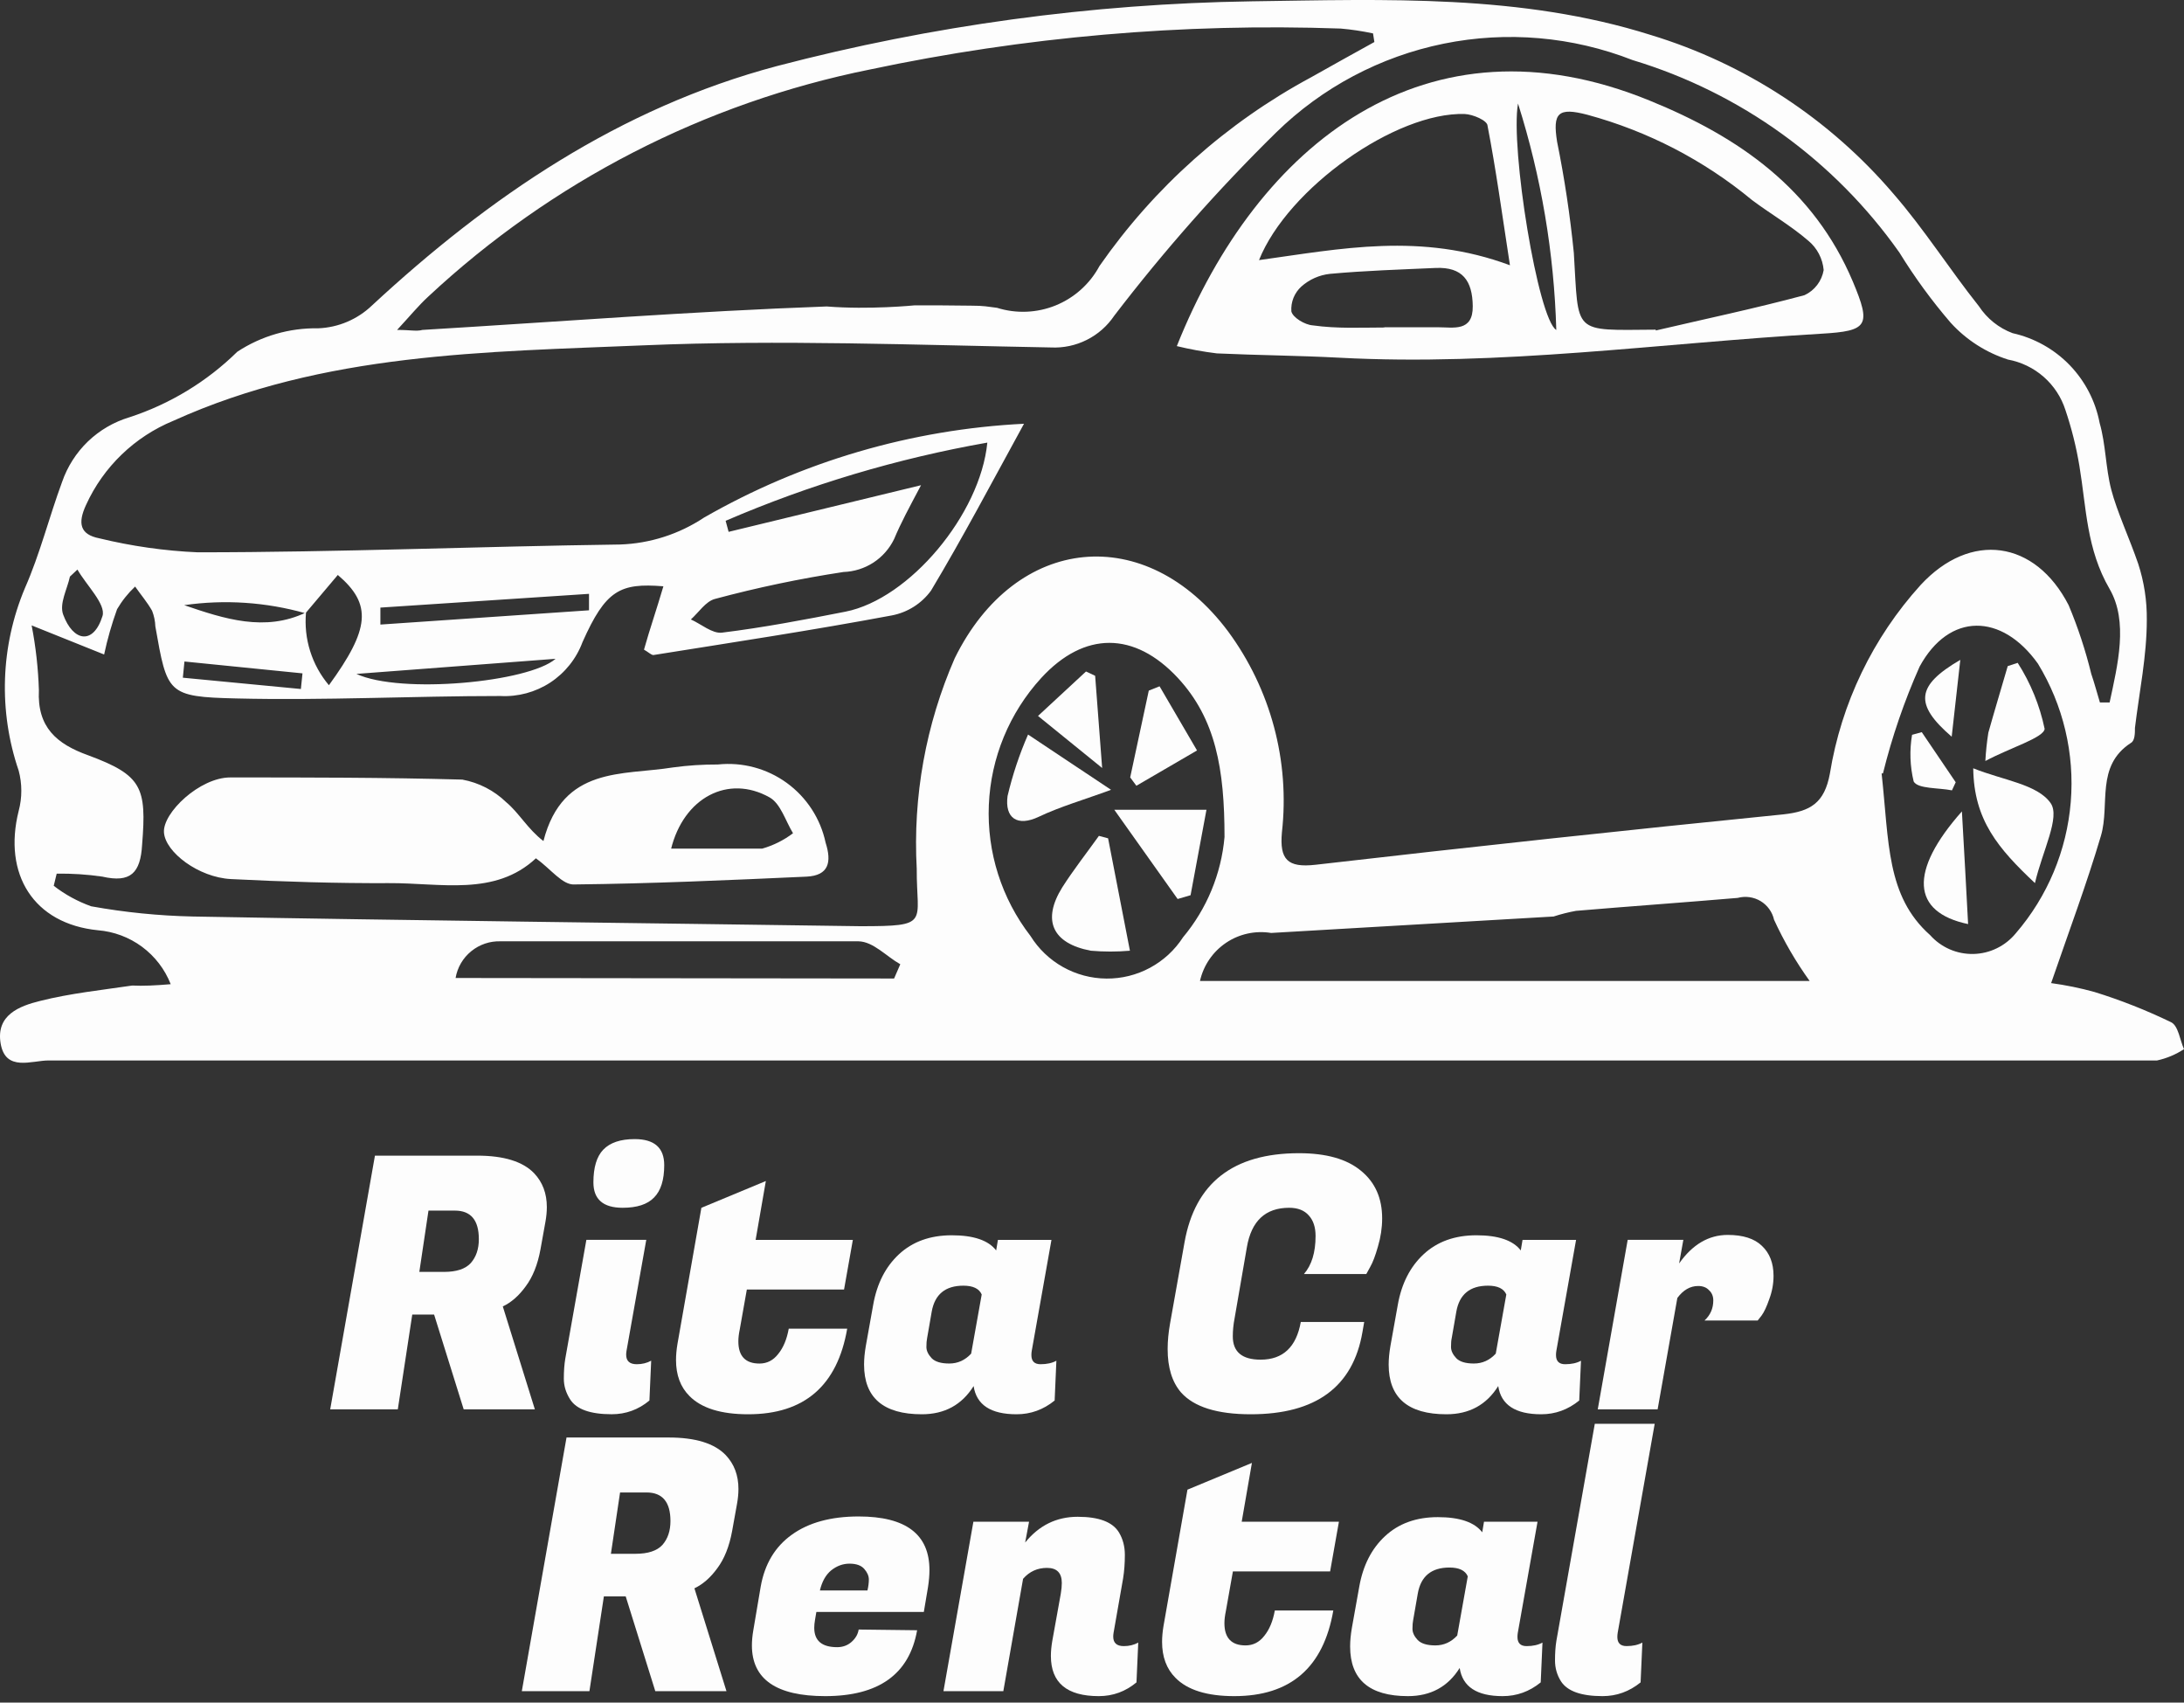
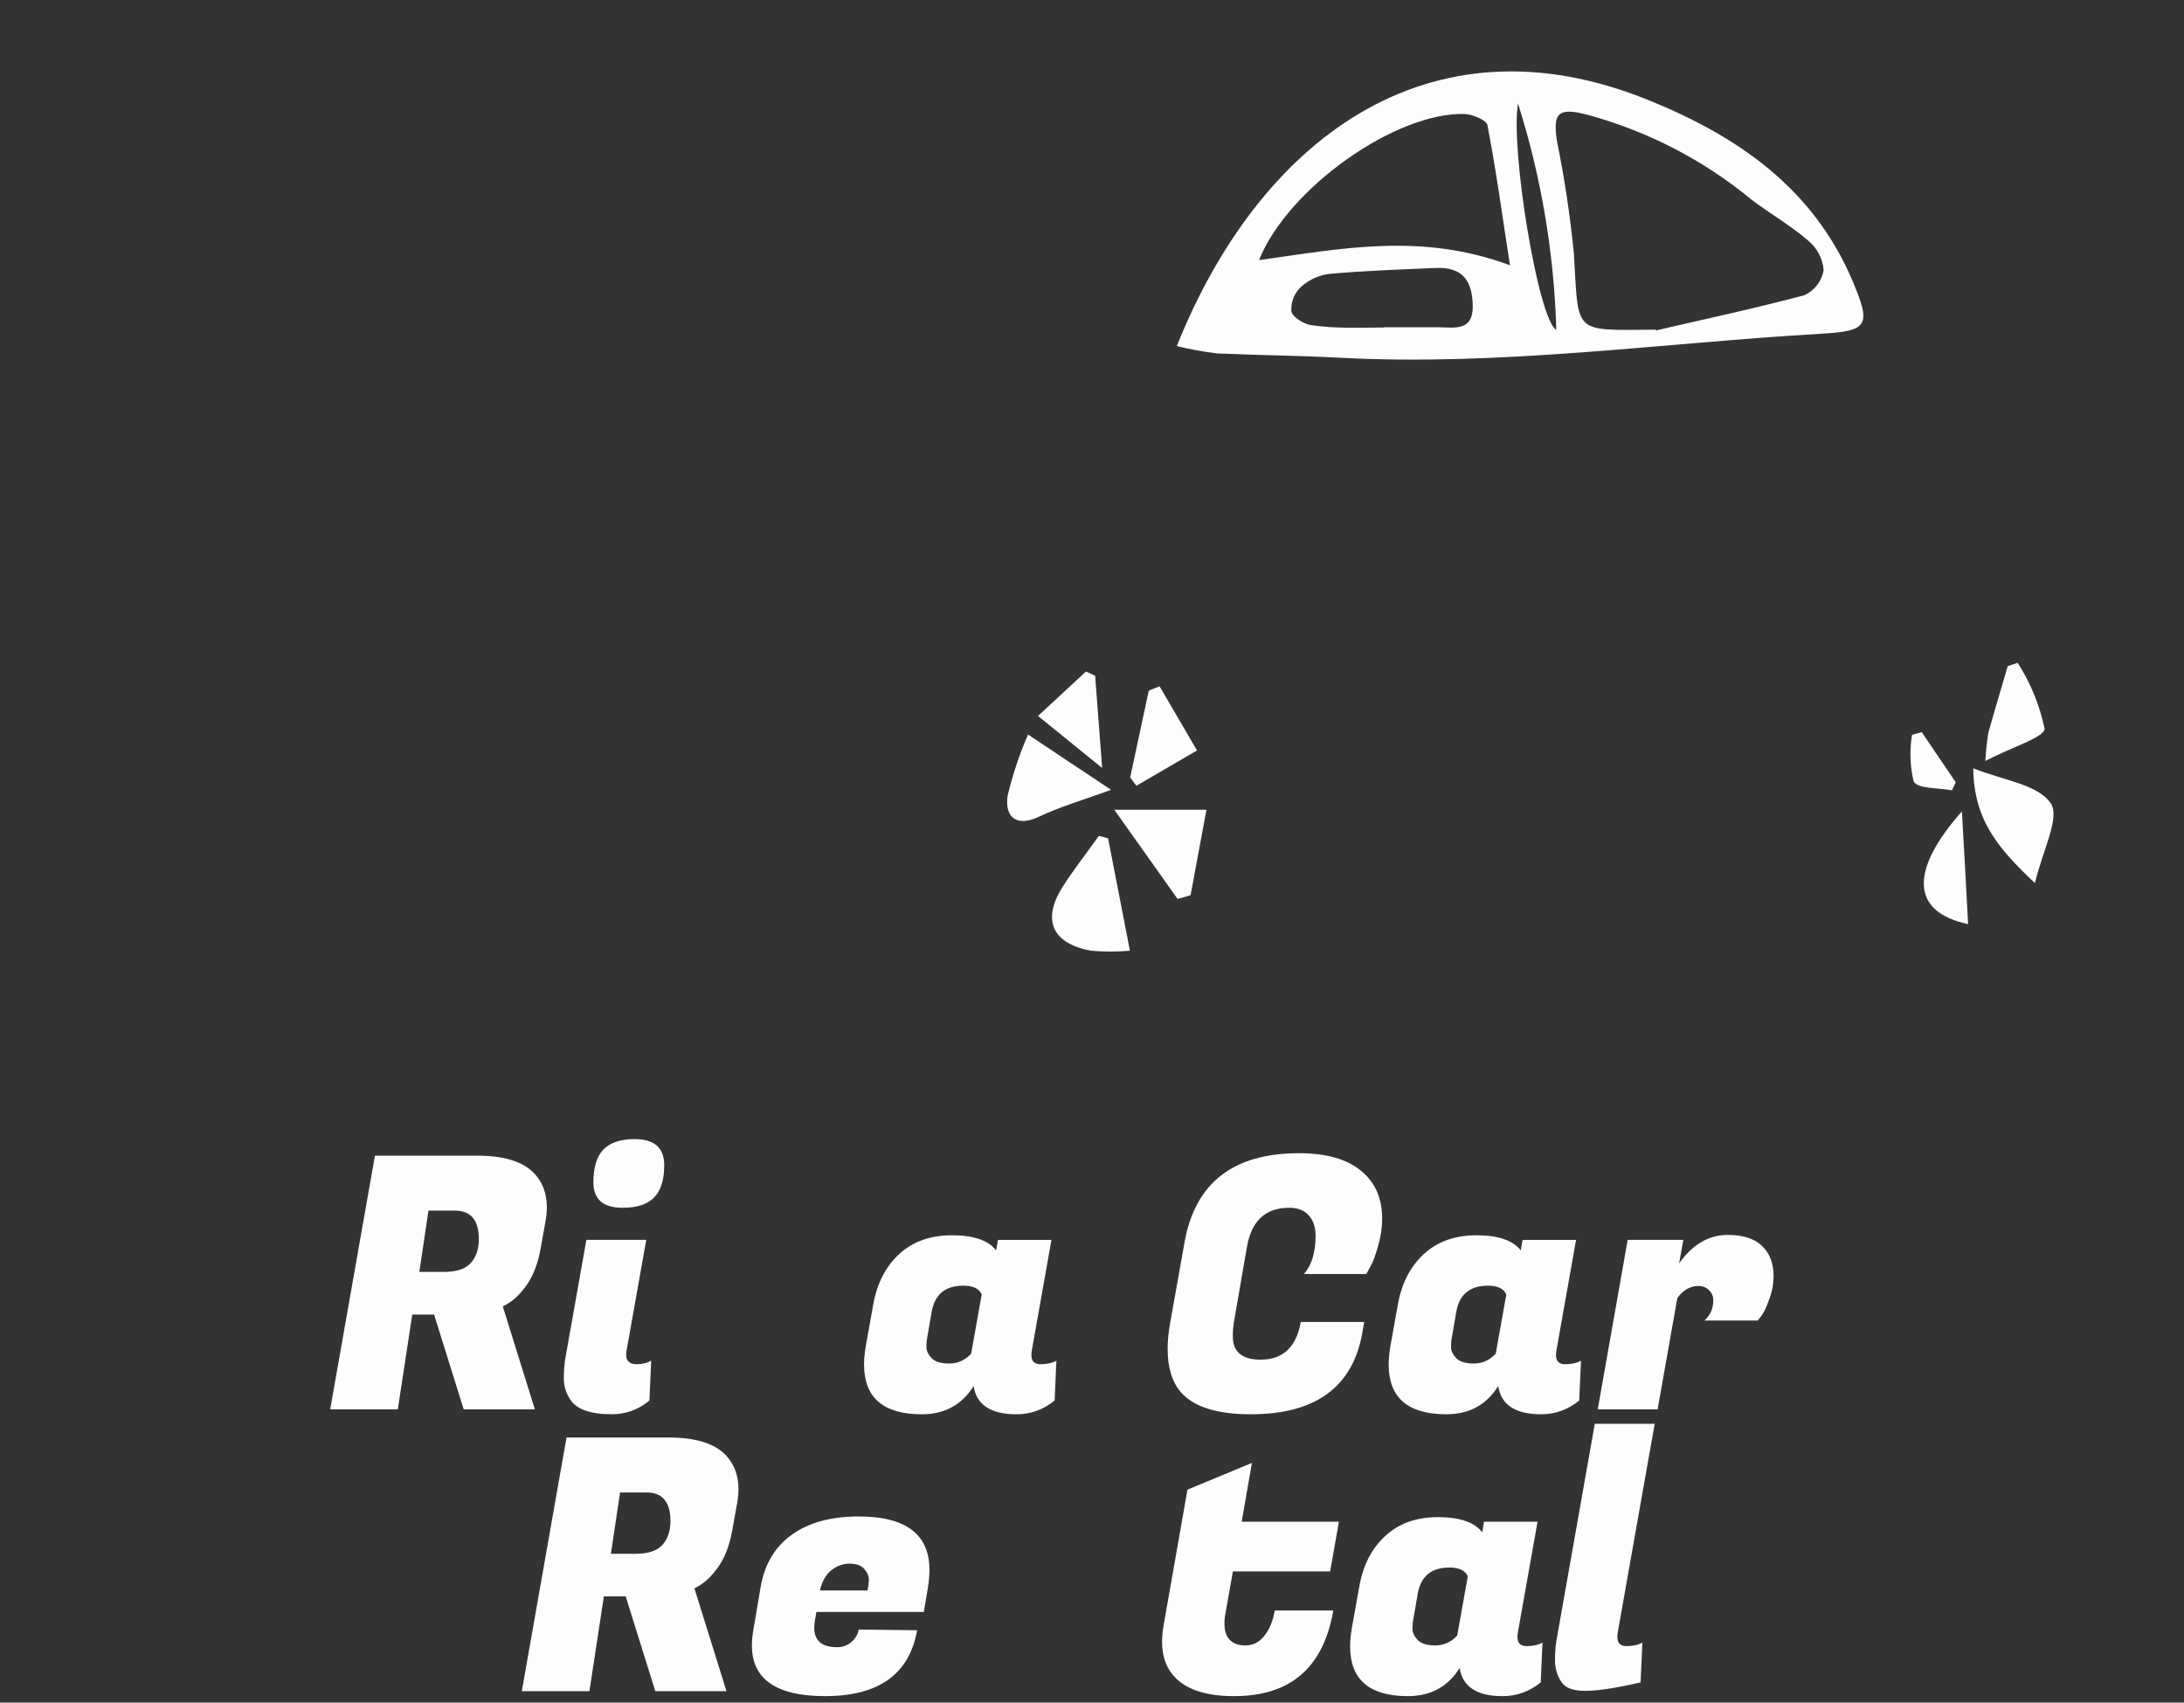
<svg xmlns="http://www.w3.org/2000/svg" width="68" height="53" viewBox="0 0 68 53" fill="none">
  <rect x="0" y="0" width="68" height="53" fill="#333333" stroke="none" />
-   <path d="M5.315 30.637C5.133 30.173 4.823 29.769 4.423 29.473C4.022 29.176 3.546 28.998 3.049 28.958C1.044 28.757 0.087 27.213 0.582 25.241C0.691 24.831 0.691 24.4 0.582 23.991C-0.052 22.137 0.016 20.115 0.775 18.309C1.245 17.244 1.53 16.094 1.933 15.003C2.098 14.525 2.374 14.093 2.738 13.742C3.103 13.392 3.546 13.134 4.031 12.989C5.292 12.577 6.441 11.88 7.388 10.95C8.134 10.459 9.012 10.204 9.905 10.22C10.533 10.196 11.131 9.942 11.584 9.507C15.225 6.133 19.295 3.356 24.196 2.055C29.02 0.793 33.979 0.117 38.965 0.041C43.161 -0.018 47.357 -0.186 51.401 1.09C54.339 1.983 56.96 3.698 58.954 6.033C59.91 7.132 60.699 8.382 61.614 9.532C61.866 9.916 62.233 10.21 62.663 10.371C63.338 10.521 63.955 10.866 64.437 11.362C64.918 11.859 65.244 12.486 65.373 13.165C65.566 13.837 65.558 14.558 65.734 15.238C65.91 15.918 66.305 16.765 66.573 17.546C66.758 18.112 66.849 18.704 66.842 19.3C66.842 20.424 66.607 21.549 66.473 22.656C66.473 22.816 66.473 23.059 66.347 23.126C65.239 23.848 65.701 25.04 65.415 26.013C64.971 27.515 64.417 28.992 63.863 30.603C64.319 30.665 64.77 30.757 65.214 30.88C66.031 31.133 66.827 31.448 67.597 31.82C67.824 31.929 67.874 32.382 68 32.659C67.744 32.827 67.46 32.946 67.161 33.011C65.927 33.011 64.643 33.011 63.452 33.011C42.803 33.011 22.157 33.011 1.514 33.011C0.985 33.011 0.171 33.372 0.02 32.483C-0.131 31.593 0.607 31.316 1.253 31.157C2.185 30.922 3.158 30.821 4.115 30.679C4.459 30.695 4.82 30.679 5.315 30.637ZM9.511 19.09C8.283 18.743 6.997 18.657 5.735 18.838C6.985 19.266 8.252 19.677 9.528 19.065C9.491 19.471 9.534 19.88 9.657 20.269C9.779 20.658 9.978 21.019 10.241 21.33C11.516 19.577 11.592 18.813 10.518 17.898L9.511 19.09ZM0.985 19.468C1.114 20.132 1.189 20.805 1.211 21.482C1.153 22.64 1.765 23.16 2.747 23.512C4.425 24.133 4.568 24.511 4.425 26.29C4.375 27.179 4.065 27.49 3.183 27.288C2.714 27.22 2.24 27.189 1.765 27.196L1.673 27.574C2.025 27.847 2.419 28.062 2.839 28.212C3.884 28.401 4.942 28.507 6.003 28.53C12.934 28.656 19.858 28.732 26.789 28.832C28.988 28.832 28.534 28.74 28.543 27.045C28.42 24.798 28.825 22.553 29.726 20.491C31.631 16.623 35.684 16.245 38.235 19.652C39.563 21.453 40.163 23.689 39.913 25.912C39.838 26.751 40.081 27.02 40.962 26.919C45.813 26.36 50.669 25.837 55.53 25.35C56.369 25.258 56.806 24.997 56.974 24.083C57.329 21.893 58.311 19.853 59.801 18.209C61.354 16.53 63.368 16.816 64.408 18.838C64.699 19.532 64.934 20.247 65.113 20.978C65.214 21.272 65.29 21.565 65.382 21.867H65.684C65.936 20.693 66.271 19.35 65.684 18.335C64.962 17.093 64.962 15.817 64.744 14.508C64.646 13.915 64.5 13.332 64.308 12.763C64.18 12.364 63.946 12.007 63.631 11.731C63.316 11.455 62.932 11.269 62.52 11.193C61.834 10.974 61.217 10.577 60.733 10.044C60.145 9.36 59.612 8.63 59.139 7.862C57.115 4.994 54.191 2.884 50.831 1.87C48.959 1.137 46.916 0.96 44.947 1.36C42.977 1.761 41.165 2.722 39.729 4.128C37.919 5.907 36.237 7.811 34.694 9.826C34.478 10.147 34.184 10.407 33.838 10.58C33.493 10.754 33.108 10.835 32.722 10.816C28.526 10.74 24.28 10.572 20.067 10.749C15.108 10.958 10.09 10.975 5.399 13.098C4.193 13.594 3.22 14.53 2.68 15.716C2.411 16.296 2.495 16.64 3.091 16.757C4.096 17.001 5.121 17.148 6.154 17.193C10.534 17.193 14.915 17.009 19.304 16.95C20.237 16.919 21.144 16.628 21.922 16.111C24.965 14.366 28.379 13.365 31.883 13.191C30.876 15.028 29.978 16.732 28.988 18.385C28.695 18.787 28.26 19.063 27.771 19.157C25.304 19.619 22.82 19.996 20.344 20.391C20.277 20.391 20.185 20.298 20.051 20.223C20.143 19.904 20.235 19.593 20.336 19.283C20.437 18.972 20.546 18.612 20.655 18.251C19.304 18.142 18.859 18.368 18.137 19.988C17.945 20.504 17.593 20.945 17.133 21.247C16.672 21.548 16.128 21.695 15.578 21.666C12.834 21.666 10.09 21.809 7.354 21.742C5.206 21.691 5.206 21.591 4.837 19.501C4.831 19.334 4.797 19.17 4.736 19.014C4.585 18.746 4.383 18.511 4.207 18.259C3.987 18.466 3.798 18.703 3.645 18.964C3.479 19.424 3.344 19.895 3.242 20.374L0.985 19.468ZM42.792 1.308L42.75 1.04C42.417 0.969 42.081 0.918 41.743 0.889C36.822 0.716 31.899 1.144 27.083 2.164C21.935 3.202 17.177 5.648 13.337 9.23C13.035 9.507 12.775 9.826 12.364 10.27C12.784 10.27 12.968 10.321 13.153 10.27C17.349 10.019 21.544 9.691 25.74 9.54C27.07 9.646 28.467 9.506 28.467 9.506H29.306L30.23 9.515C30.649 9.515 30.748 9.546 31.044 9.582C31.643 9.77 32.29 9.743 32.872 9.506C33.454 9.268 33.935 8.835 34.232 8.282C35.936 5.833 38.193 3.82 40.82 2.407C41.483 2.03 42.129 1.677 42.792 1.308ZM38.126 26.055C38.126 23.932 37.849 22.371 36.674 21.104C35.323 19.652 33.762 19.644 32.42 21.104C31.427 22.189 30.849 23.589 30.788 25.058C30.726 26.527 31.185 27.971 32.084 29.135C32.334 29.537 32.682 29.87 33.095 30.102C33.508 30.334 33.973 30.458 34.447 30.462C34.921 30.467 35.389 30.351 35.806 30.126C36.223 29.901 36.577 29.575 36.834 29.177C37.574 28.293 38.025 27.203 38.126 26.055ZM39.578 29.042C39.088 28.962 38.585 29.071 38.173 29.349C37.761 29.627 37.471 30.051 37.362 30.536H56.344C55.914 29.938 55.543 29.3 55.236 28.631C55.209 28.511 55.158 28.397 55.085 28.297C55.013 28.197 54.921 28.113 54.815 28.049C54.709 27.986 54.592 27.945 54.469 27.928C54.347 27.911 54.223 27.919 54.103 27.951C52.425 28.094 50.747 28.212 49.069 28.354C48.833 28.397 48.6 28.456 48.372 28.53M58.585 24.075C58.82 26.223 58.727 27.893 60.095 29.109C60.264 29.299 60.472 29.449 60.705 29.551C60.937 29.652 61.189 29.701 61.443 29.696C61.697 29.69 61.946 29.63 62.174 29.518C62.402 29.407 62.603 29.247 62.764 29.051C63.752 27.905 64.35 26.475 64.474 24.967C64.598 23.459 64.24 21.951 63.452 20.659C62.327 19.081 60.691 19.056 59.768 20.751C59.291 21.824 58.909 22.936 58.627 24.075H58.585ZM28.677 15.104C28.299 15.817 28.048 16.279 27.838 16.782C27.693 17.08 27.47 17.333 27.192 17.514C26.913 17.694 26.591 17.795 26.26 17.806C24.912 18.011 23.575 18.291 22.258 18.645C21.972 18.721 21.754 19.065 21.511 19.283C21.83 19.425 22.174 19.728 22.476 19.694C23.768 19.535 25.052 19.291 26.327 19.04C28.316 18.645 30.523 16.01 30.741 13.778C27.94 14.271 25.206 15.087 22.593 16.212L22.686 16.556L28.677 15.104ZM27.838 30.46L28.031 30.016C27.595 29.772 27.192 29.311 26.73 29.302C23.013 29.302 19.304 29.302 15.586 29.302C15.254 29.291 14.93 29.401 14.672 29.611C14.414 29.82 14.241 30.116 14.185 30.444L27.838 30.46ZM18.339 18.998V18.486L11.844 18.914V19.442L18.339 18.998ZM11.097 20.978C12.473 21.616 16.467 21.238 17.298 20.508L11.097 20.978ZM9.368 21.448L9.418 20.961L5.743 20.592L5.693 21.096L9.368 21.448ZM2.411 17.73L2.177 17.949C2.093 18.343 1.841 18.788 1.967 19.132C2.277 19.971 2.907 20.088 3.192 19.174C3.301 18.805 2.688 18.217 2.411 17.73Z" fill="#FDFDFD" />
  <path d="M36.641 10.774C39.158 4.464 44.42 0.293 51.36 3.13C54.146 4.262 56.47 5.882 57.687 8.76C58.266 10.136 58.165 10.304 56.713 10.388C51.678 10.682 46.727 11.404 41.701 11.135C40.434 11.068 39.183 11.06 37.891 11.001C37.47 10.95 37.053 10.874 36.641 10.774ZM51.553 10.288C53.097 9.927 54.657 9.599 56.185 9.188C56.34 9.116 56.475 9.007 56.579 8.871C56.682 8.736 56.752 8.576 56.781 8.408C56.766 8.231 56.715 8.059 56.633 7.902C56.551 7.745 56.439 7.606 56.302 7.493C55.757 7.023 55.119 6.654 54.548 6.226C53.051 4.987 51.305 4.083 49.429 3.574C48.506 3.331 48.339 3.516 48.481 4.413C48.713 5.556 48.886 6.71 49.002 7.871C49.161 10.43 48.926 10.279 51.553 10.262V10.288ZM47.013 8.257C46.761 6.62 46.576 5.261 46.316 3.918C46.316 3.751 45.855 3.558 45.603 3.549C43.463 3.482 40.098 5.857 39.2 8.097C41.743 7.745 44.235 7.225 47.013 8.257ZM43.094 10.187H44.772C45.251 10.187 45.863 10.338 45.855 9.532C45.846 8.727 45.527 8.307 44.705 8.341C43.606 8.391 42.498 8.425 41.407 8.525C41.077 8.561 40.766 8.699 40.518 8.92C40.411 9.017 40.328 9.137 40.274 9.27C40.22 9.404 40.197 9.548 40.207 9.692C40.249 9.885 40.627 10.111 40.87 10.128C41.642 10.237 42.381 10.195 43.111 10.195L43.094 10.187ZM47.264 3.222C47.021 4.598 47.886 9.935 48.456 10.271C48.388 7.877 47.987 5.505 47.264 3.222Z" fill="#FDFDFD" />
-   <path d="M16.686 26.718C15.41 27.91 13.715 27.482 12.112 27.491C10.509 27.499 8.831 27.448 7.195 27.365C6.179 27.314 5.147 26.526 5.105 25.913C5.063 25.3 6.221 24.201 7.169 24.201C9.578 24.201 11.986 24.201 14.395 24.268C14.91 24.363 15.386 24.608 15.762 24.973C16.157 25.3 16.434 25.812 16.92 26.181C17.525 23.84 19.388 24.142 20.948 23.89C21.413 23.826 21.881 23.796 22.35 23.798C23.111 23.717 23.876 23.921 24.495 24.37C25.115 24.82 25.547 25.483 25.706 26.232C25.899 26.836 25.807 27.256 25.111 27.289C22.702 27.398 20.294 27.507 17.886 27.532C17.516 27.558 17.155 27.054 16.686 26.718ZM20.881 26.416C21.897 26.416 22.82 26.416 23.734 26.416C24.08 26.317 24.404 26.155 24.691 25.938C24.456 25.552 24.305 25.015 23.961 24.822C22.677 24.1 21.284 24.822 20.89 26.442L20.881 26.416Z" fill="#FDFDFD" />
  <path d="M34.501 26.096L35.181 29.595C34.776 29.63 34.369 29.63 33.964 29.595C32.764 29.369 32.437 28.647 33.074 27.623C33.427 27.07 33.83 26.558 34.215 26.02L34.501 26.096Z" fill="#FDFDFD" />
  <path d="M32.009 22.866L34.593 24.586C33.754 24.896 33.016 25.106 32.344 25.425C31.673 25.744 31.279 25.467 31.371 24.779C31.526 24.123 31.739 23.483 32.009 22.866Z" fill="#FDFDFD" />
  <path d="M34.694 25.207H37.564L37.069 27.867L36.666 27.985L34.694 25.207Z" fill="#FDFDFD" />
  <path d="M36.104 21.364L37.27 23.361L35.382 24.46L35.189 24.2L35.768 21.498L36.104 21.364Z" fill="#FDFDFD" />
  <path d="M32.319 22.287L33.813 20.903L34.098 21.037L34.316 23.907L32.319 22.287Z" fill="#FDFDFD" />
  <path d="M63.359 27.49C62.218 26.416 61.455 25.527 61.438 23.916C62.352 24.285 63.435 24.411 63.846 24.998C64.157 25.434 63.594 26.483 63.359 27.49Z" fill="#FDFDFD" />
  <path d="M61.815 23.689C61.831 23.394 61.862 23.1 61.908 22.808C62.101 22.12 62.31 21.431 62.512 20.735L62.822 20.634C63.225 21.263 63.509 21.96 63.661 22.69C63.628 22.967 62.604 23.269 61.815 23.689Z" fill="#FDFDFD" />
  <path d="M61.085 25.258C61.161 26.584 61.22 27.65 61.278 28.766C59.516 28.397 59.432 27.121 61.085 25.258Z" fill="#FDFDFD" />
-   <path d="M61.035 20.541L60.767 22.933C59.6 21.926 59.651 21.347 61.035 20.541Z" fill="#FDFDFD" />
  <path d="M59.835 22.791L60.892 24.351L60.775 24.603C60.364 24.519 59.709 24.561 59.583 24.326C59.468 23.851 59.451 23.357 59.533 22.874L59.835 22.791Z" fill="#FDFDFD" />
-   <path d="M50.357 50.956C50.357 51.146 50.452 51.241 50.642 51.241C50.84 51.241 51.004 51.205 51.136 51.132L51.081 52.371C50.73 52.656 50.335 52.799 49.896 52.799C49.231 52.799 48.8 52.645 48.602 52.338C48.478 52.141 48.416 51.925 48.416 51.691C48.416 51.457 48.43 51.252 48.459 51.077L49.655 44.321H51.52L50.368 50.825C50.361 50.868 50.357 50.912 50.357 50.956Z" fill="#FDFDFD" />
+   <path d="M50.357 50.956C50.357 51.146 50.452 51.241 50.642 51.241C50.84 51.241 51.004 51.205 51.136 51.132L51.081 52.371C49.231 52.799 48.8 52.645 48.602 52.338C48.478 52.141 48.416 51.925 48.416 51.691C48.416 51.457 48.43 51.252 48.459 51.077L49.655 44.321H51.52L50.368 50.825C50.361 50.868 50.357 50.912 50.357 50.956Z" fill="#FDFDFD" />
  <path d="M47.247 50.957C47.247 51.147 47.342 51.242 47.532 51.242C47.729 51.242 47.894 51.205 48.026 51.132L47.971 52.371C47.62 52.657 47.225 52.799 46.786 52.799C45.982 52.799 45.536 52.507 45.448 51.922C45.083 52.507 44.545 52.799 43.836 52.799C42.637 52.799 42.037 52.284 42.037 51.253C42.037 51.077 42.055 50.883 42.092 50.671L42.322 49.388C42.439 48.73 42.706 48.207 43.123 47.82C43.547 47.425 44.095 47.227 44.768 47.227C45.448 47.227 45.909 47.385 46.15 47.699L46.205 47.37H47.872L47.258 50.825C47.25 50.869 47.247 50.913 47.247 50.957ZM44 50.43C43.986 50.496 43.978 50.587 43.978 50.704C43.978 50.821 44.033 50.938 44.143 51.055C44.253 51.165 44.435 51.22 44.691 51.22C44.955 51.22 45.181 51.117 45.371 50.913L45.7 49.07C45.62 48.887 45.43 48.796 45.13 48.796C44.567 48.796 44.238 49.066 44.143 49.608L44 50.43Z" fill="#FDFDFD" />
  <path d="M38.431 52.799C37.583 52.799 36.972 52.609 36.599 52.229C36.321 51.951 36.182 51.578 36.182 51.11C36.182 50.957 36.197 50.792 36.226 50.617L36.972 46.372L38.979 45.539L38.661 47.37H41.688L41.414 48.917H38.387L38.167 50.156C38.138 50.295 38.123 50.419 38.123 50.529C38.123 50.989 38.343 51.22 38.782 51.22C39.016 51.22 39.209 51.121 39.363 50.924C39.524 50.726 39.633 50.463 39.692 50.134H41.513C41.206 51.911 40.178 52.799 38.431 52.799Z" fill="#FDFDFD" />
-   <path d="M33.06 49.278C33.06 48.964 32.907 48.807 32.599 48.807C32.3 48.807 32.051 48.92 31.854 49.147L31.239 52.645H29.375L30.307 47.37H32.04L31.919 48.017C32.351 47.483 32.896 47.216 33.554 47.216C34.212 47.216 34.639 47.377 34.837 47.699C34.961 47.904 35.023 48.138 35.023 48.401C35.023 48.664 35.005 48.909 34.968 49.136L34.672 50.825C34.665 50.869 34.661 50.909 34.661 50.945C34.661 51.143 34.771 51.242 34.99 51.242C35.159 51.242 35.309 51.205 35.44 51.132L35.385 52.371C35.042 52.656 34.651 52.799 34.212 52.799C33.217 52.799 32.72 52.382 32.72 51.549C32.72 51.402 32.735 51.245 32.764 51.077L33.027 49.618C33.049 49.487 33.06 49.373 33.06 49.278Z" fill="#FDFDFD" />
  <path d="M25.692 52.799C24.172 52.799 23.411 52.273 23.411 51.22C23.411 51.074 23.426 50.916 23.455 50.748L23.685 49.388C23.81 48.686 24.131 48.149 24.651 47.776C25.177 47.396 25.872 47.206 26.735 47.206C28.204 47.206 28.939 47.761 28.939 48.873C28.939 49.033 28.924 49.209 28.895 49.399L28.764 50.178H25.418L25.375 50.43C25.36 50.518 25.352 50.598 25.352 50.671C25.352 51.074 25.59 51.275 26.065 51.275C26.241 51.275 26.391 51.22 26.515 51.11C26.639 51 26.712 50.872 26.735 50.726L28.555 50.748C28.314 52.115 27.36 52.799 25.692 52.799ZM27.009 49.509C27.038 49.385 27.052 49.271 27.052 49.169C27.052 49.059 27.005 48.949 26.91 48.84C26.815 48.73 26.661 48.675 26.449 48.675C26.245 48.675 26.055 48.745 25.879 48.884C25.711 49.023 25.594 49.231 25.528 49.509H27.009Z" fill="#FDFDFD" />
  <path d="M20.82 44.748C21.654 44.748 22.246 44.931 22.597 45.297C22.86 45.575 22.992 45.926 22.992 46.35C22.992 46.496 22.977 46.65 22.948 46.81L22.794 47.666C22.706 48.141 22.553 48.525 22.334 48.818C22.122 49.11 21.884 49.318 21.621 49.443L22.619 52.645H20.403L19.482 49.695H18.802L18.352 52.645H16.247L17.639 44.748H20.82ZM20.129 46.459H19.306L19.021 48.368H19.789C20.177 48.368 20.454 48.276 20.623 48.094C20.791 47.904 20.875 47.655 20.875 47.348C20.875 46.756 20.626 46.459 20.129 46.459Z" fill="#FDFDFD" />
  <path d="M55.22 39.714C55.22 39.963 55.176 40.204 55.088 40.438C55.008 40.672 54.927 40.844 54.847 40.953L54.726 41.107H53.07C53.253 40.939 53.344 40.73 53.344 40.482C53.344 40.35 53.3 40.244 53.212 40.164C53.132 40.076 53.019 40.032 52.873 40.032C52.624 40.032 52.408 40.157 52.225 40.405L51.611 43.871H49.747L50.679 38.595H52.412L52.28 39.33C52.697 38.738 53.202 38.442 53.794 38.442C54.269 38.442 54.624 38.555 54.858 38.782C55.099 39.009 55.22 39.319 55.22 39.714Z" fill="#FDFDFD" />
  <path d="M48.447 42.182C48.447 42.372 48.542 42.467 48.732 42.467C48.929 42.467 49.094 42.431 49.225 42.358L49.17 43.597C48.819 43.882 48.425 44.025 47.986 44.025C47.182 44.025 46.736 43.732 46.648 43.147C46.282 43.732 45.745 44.025 45.035 44.025C43.836 44.025 43.237 43.509 43.237 42.478C43.237 42.303 43.255 42.109 43.292 41.897L43.522 40.614C43.639 39.956 43.906 39.433 44.323 39.045C44.747 38.651 45.295 38.453 45.968 38.453C46.648 38.453 47.108 38.61 47.35 38.925L47.405 38.596H49.072L48.458 42.05C48.45 42.094 48.447 42.138 48.447 42.182ZM45.2 41.656C45.185 41.721 45.178 41.813 45.178 41.93C45.178 42.047 45.233 42.164 45.343 42.281C45.452 42.391 45.635 42.445 45.891 42.445C46.154 42.445 46.381 42.343 46.571 42.138L46.9 40.296C46.82 40.113 46.63 40.022 46.33 40.022C45.767 40.022 45.438 40.292 45.343 40.833L45.2 41.656Z" fill="#FDFDFD" />
  <path d="M38.943 44.025C37.898 44.025 37.174 43.798 36.772 43.345C36.494 43.023 36.355 42.573 36.355 41.995C36.355 41.747 36.38 41.48 36.431 41.195L36.881 38.672C37.21 36.822 38.398 35.898 40.446 35.898C41.294 35.898 41.937 36.08 42.376 36.446C42.815 36.804 43.034 37.298 43.034 37.926C43.034 38.219 42.99 38.511 42.903 38.804C42.822 39.089 42.742 39.301 42.661 39.44L42.541 39.659H40.599C40.84 39.382 40.961 38.987 40.961 38.475C40.961 38.204 40.892 37.992 40.753 37.839C40.614 37.678 40.409 37.597 40.139 37.597C39.4 37.597 38.961 38.007 38.822 38.826L38.439 41.041C38.402 41.231 38.384 41.418 38.384 41.601C38.384 42.083 38.673 42.325 39.25 42.325C39.945 42.325 40.362 41.933 40.501 41.151H42.475L42.42 41.469C42.127 43.173 40.968 44.025 38.943 44.025Z" fill="#FDFDFD" />
  <path d="M32.113 42.182C32.113 42.372 32.208 42.467 32.398 42.467C32.595 42.467 32.76 42.431 32.891 42.358L32.837 43.597C32.486 43.882 32.091 44.025 31.652 44.025C30.848 44.025 30.402 43.732 30.314 43.147C29.948 43.732 29.411 44.025 28.702 44.025C27.503 44.025 26.903 43.509 26.903 42.478C26.903 42.303 26.921 42.109 26.958 41.897L27.188 40.614C27.305 39.956 27.572 39.433 27.989 39.045C28.413 38.651 28.961 38.453 29.634 38.453C30.314 38.453 30.775 38.61 31.016 38.925L31.071 38.596H32.738L32.124 42.05C32.116 42.094 32.113 42.138 32.113 42.182ZM28.866 41.656C28.852 41.721 28.844 41.813 28.844 41.93C28.844 42.047 28.899 42.164 29.009 42.281C29.118 42.391 29.301 42.445 29.557 42.445C29.82 42.445 30.047 42.343 30.237 42.138L30.566 40.296C30.486 40.113 30.296 40.022 29.996 40.022C29.433 40.022 29.104 40.292 29.009 40.833L28.866 41.656Z" fill="#FDFDFD" />
-   <path d="M23.296 44.025C22.448 44.025 21.838 43.835 21.465 43.455C21.187 43.177 21.048 42.804 21.048 42.336C21.048 42.182 21.063 42.018 21.092 41.842L21.838 37.598L23.845 36.764L23.527 38.596H26.554L26.28 40.142H23.253L23.033 41.382C23.004 41.52 22.989 41.645 22.989 41.755C22.989 42.215 23.209 42.446 23.647 42.446C23.881 42.446 24.075 42.347 24.229 42.149C24.39 41.952 24.499 41.689 24.558 41.36H26.378C26.071 43.136 25.044 44.025 23.296 44.025Z" fill="#FDFDFD" />
  <path d="M19.825 42.467C19.994 42.467 20.143 42.43 20.275 42.357L20.22 43.597C19.877 43.882 19.485 44.024 19.047 44.024C18.381 44.024 17.95 43.871 17.753 43.564C17.621 43.359 17.555 43.143 17.555 42.917C17.555 42.683 17.57 42.478 17.599 42.302L18.257 38.595H20.122L19.507 42.05C19.5 42.094 19.496 42.134 19.496 42.171C19.496 42.368 19.606 42.467 19.825 42.467ZM18.476 36.807C18.476 36.34 18.579 36 18.783 35.788C18.995 35.568 19.321 35.459 19.76 35.459C20.374 35.459 20.681 35.729 20.681 36.27C20.681 36.731 20.575 37.067 20.363 37.279C20.158 37.491 19.833 37.597 19.387 37.597C18.78 37.597 18.476 37.334 18.476 36.807Z" fill="#FDFDFD" />
  <path d="M14.854 35.974C15.688 35.974 16.28 36.157 16.631 36.523C16.894 36.8 17.026 37.151 17.026 37.575C17.026 37.722 17.011 37.875 16.982 38.036L16.828 38.892C16.741 39.367 16.587 39.751 16.368 40.043C16.156 40.336 15.918 40.544 15.655 40.668L16.653 43.871H14.437L13.516 40.921H12.836L12.386 43.871H10.281L11.674 35.974H14.854ZM14.163 37.685H13.341L13.056 39.593H13.823C14.211 39.593 14.489 39.502 14.657 39.319C14.825 39.129 14.909 38.881 14.909 38.574C14.909 37.981 14.66 37.685 14.163 37.685Z" fill="#FDFDFD" />
</svg>